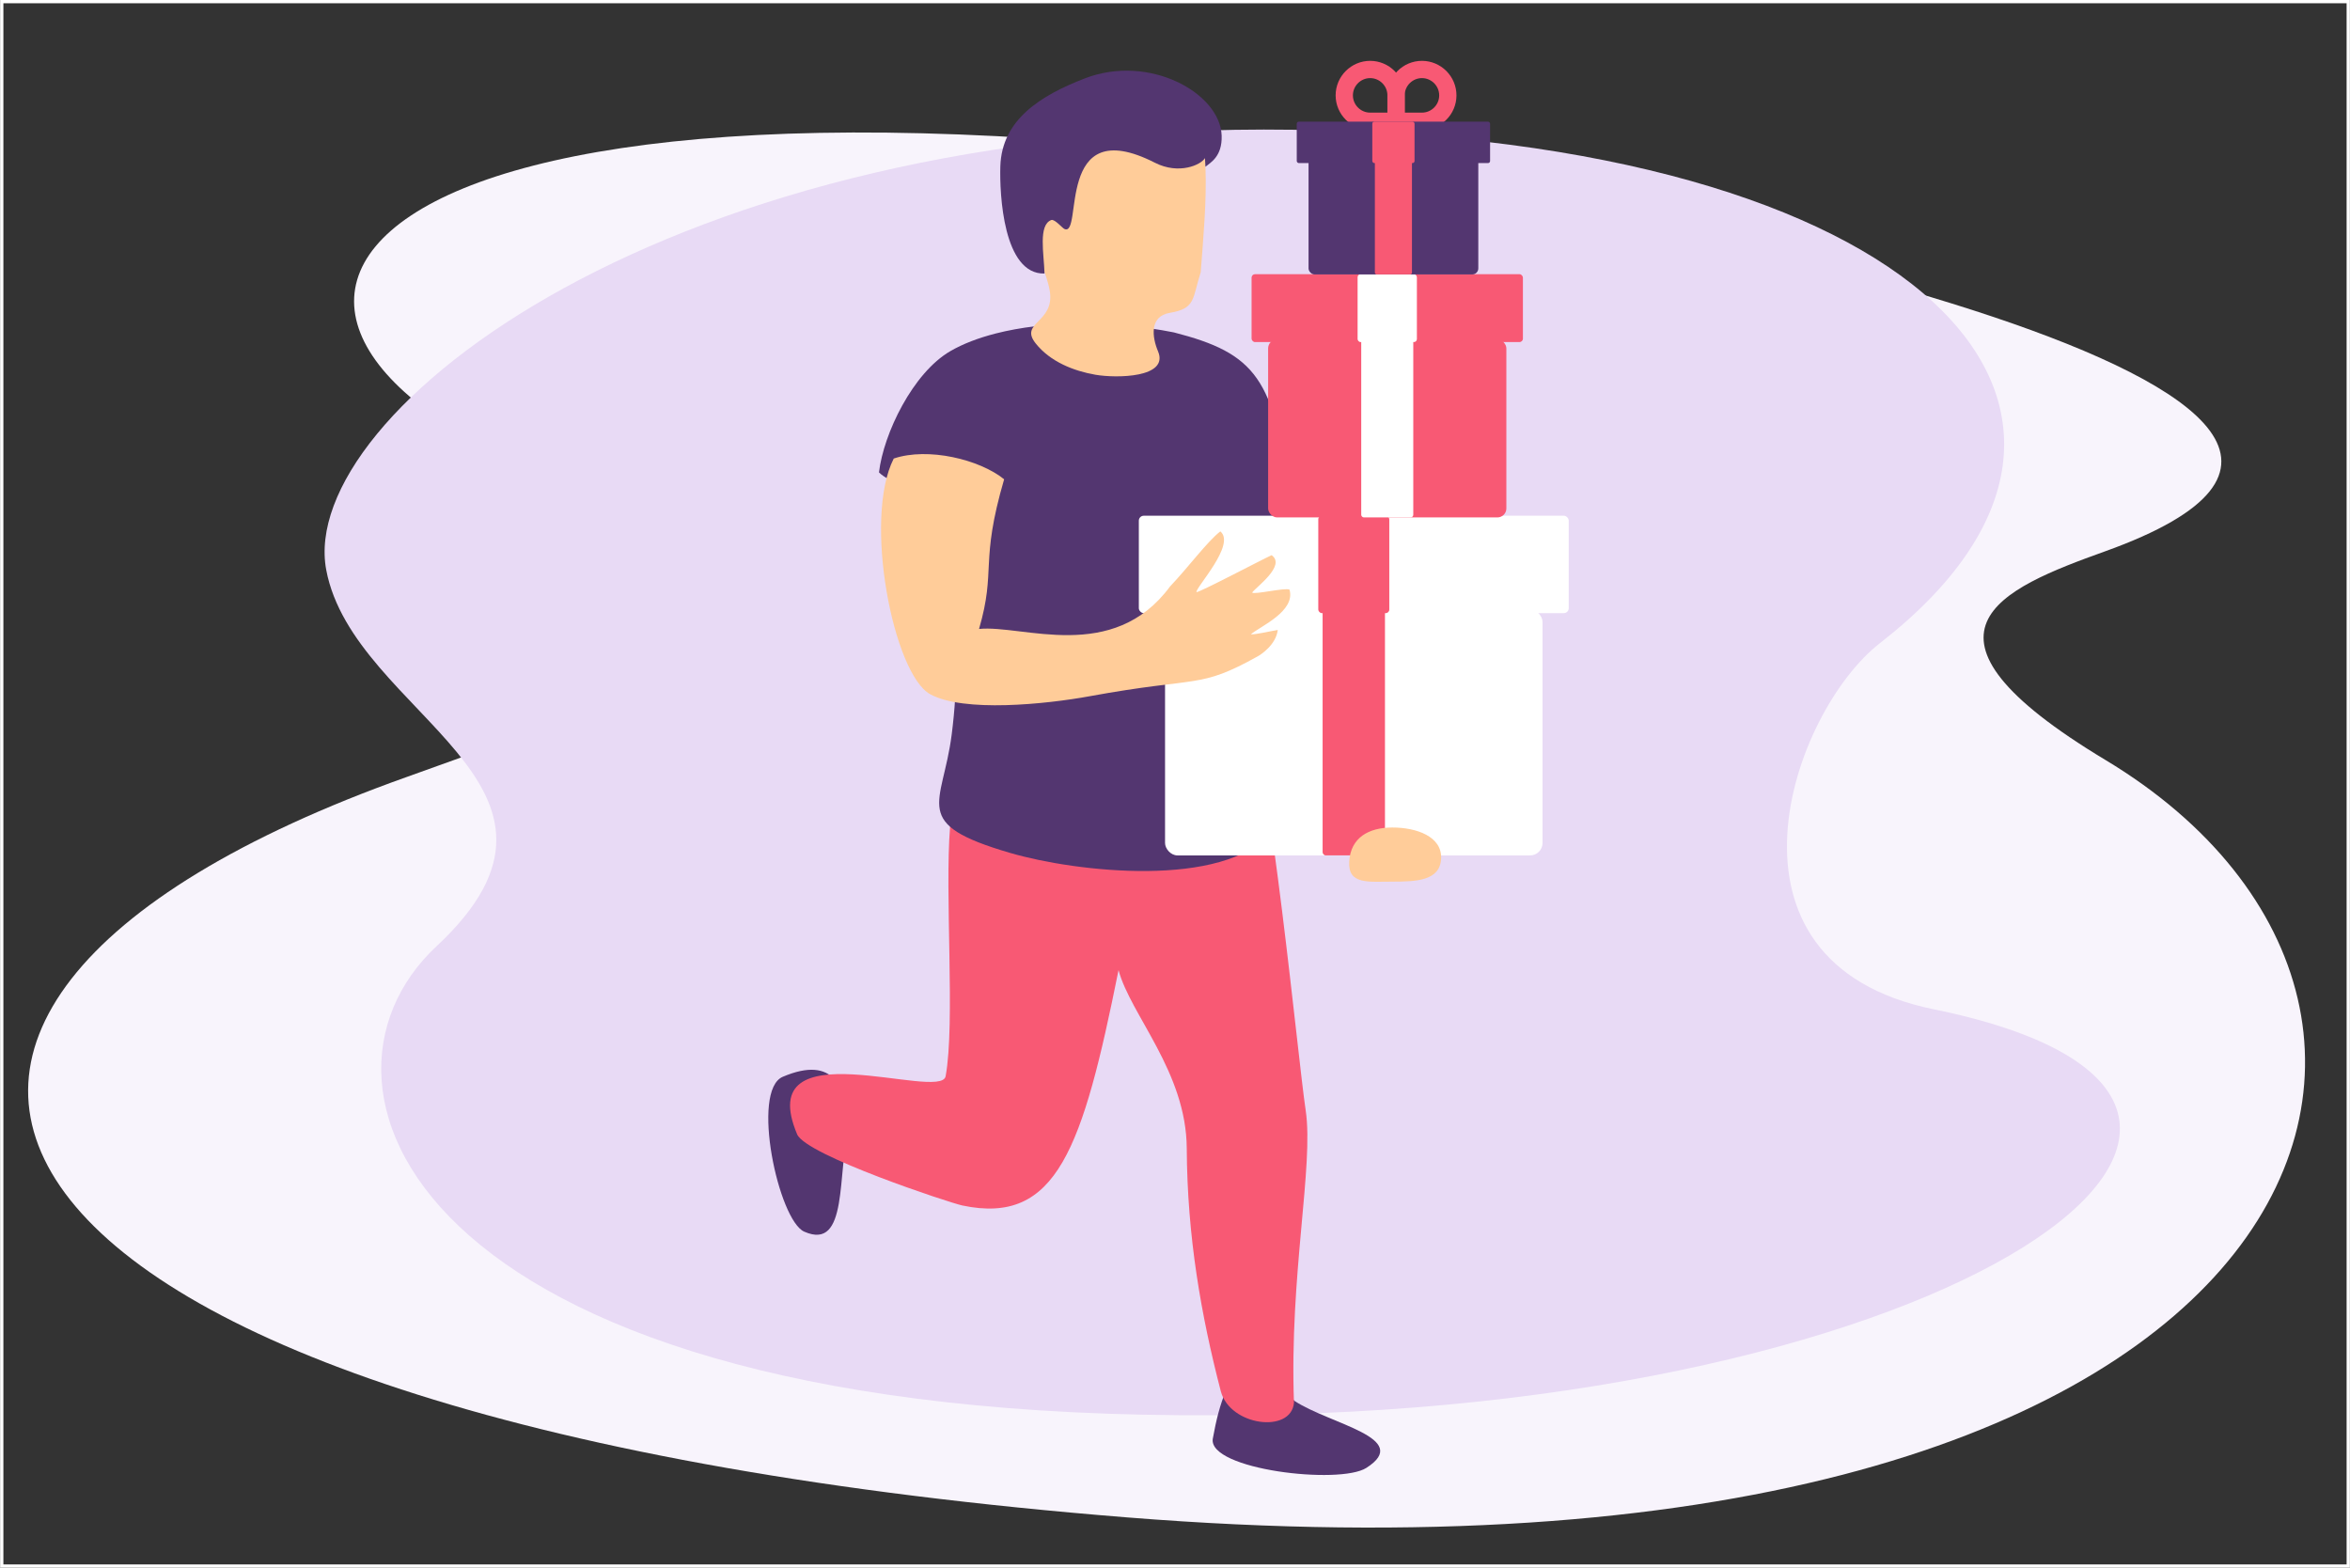
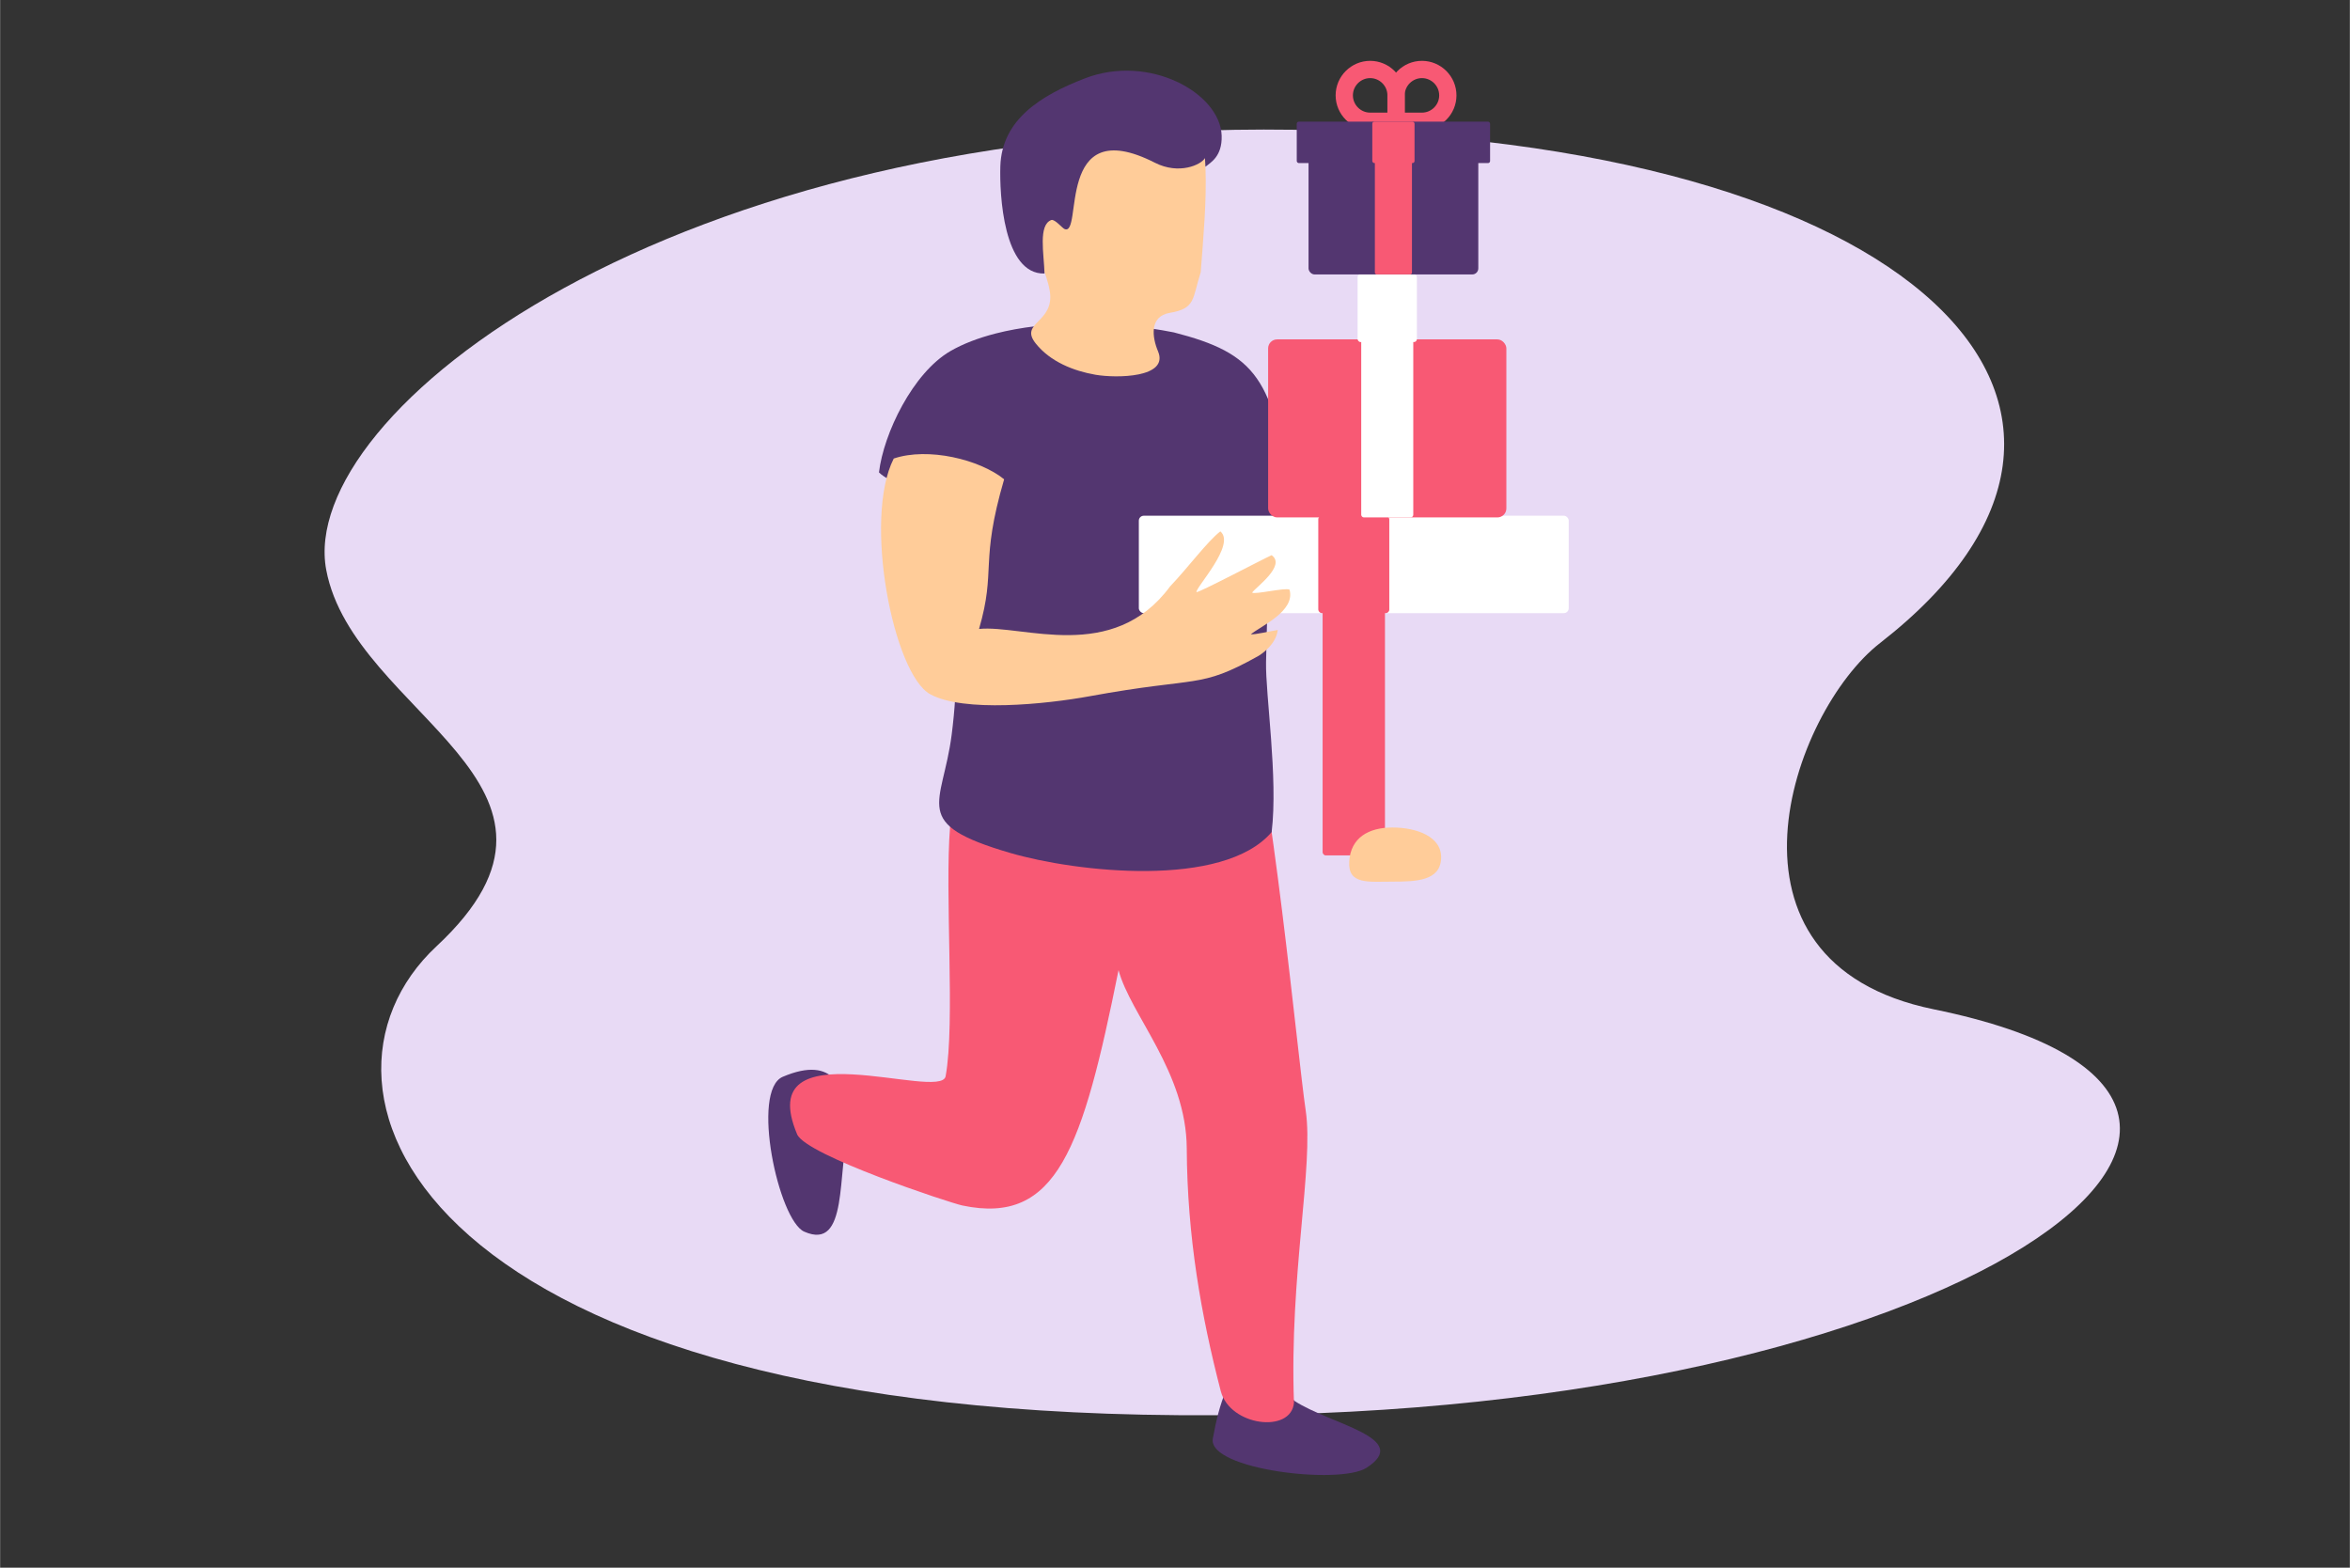
<svg xmlns="http://www.w3.org/2000/svg" xml:space="preserve" width="1700px" height="1134px" style="shape-rendering:geometricPrecision; text-rendering:geometricPrecision; image-rendering:optimizeQuality; fill-rule:evenodd; clip-rule:evenodd" viewBox="0 0 1100.75 734.342">
  <rect x="0" y="0" width="1100.75" height="734.342" fill="#333333" stroke="none" />
  <defs>
    <style type="text/css">
   
    .str0 {stroke:white;stroke-width:1.529}
    .str1 {stroke:#F85974;stroke-width:8.091}
    .fil0 {fill:none}
    .fil3 {fill:#533670}
    .fil2 {fill:#E8DAF5}
    .fil4 {fill:#F85974}
    .fil1 {fill:#F8F4FC}
    .fil5 {fill:#FFCC99}
    .fil6 {fill:white}
   
  </style>
  </defs>
  <g id="Layer_x0020_1">
-     <rect class="fil0 str0" x="0.765" y="0.765" width="1099.22" height="732.813" />
-     <path class="fil1" d="M272.032 228.519c110.213,39.595 229.433,24.676 -81.601,135.458 -311.034,110.782 -221.543,302.019 337.301,346.801 558.843,44.782 655.438,-236.338 458.563,-354.752 -99.25,-59.696 -49.047,-80.237 -0.237,-97.756 205.465,-73.746 -227.181,-160.044 -356.897,-178.324 -482.227,-67.957 -563.307,74.502 -357.13,148.573z" />
    <path class="fil2" d="M880.665 301.208c-41.617,32.371 -82.656,149.568 25.137,171.574 212.655,43.414 11.69,190.143 -336.418,190.143 -373.89,2.255 -436.422,-153.061 -364.992,-219.633 81.327,-75.795 -38.814,-108.16 -51.633,-176.361 -13.751,-73.165 160.038,-210.201 452.806,-206.15 292.768,4.051 415.556,131.177 275.1,240.426z" />
    <path class="fil3" d="M366.653 504.391c-15.117,6.425 -2.029,67.213 10.032,72.549 20.961,9.275 15.202,-27.852 21.045,-49.08 -1.368,-18.053 -6.776,-33.791 -31.077,-23.469z" />
    <path class="fil3" d="M574.402 650.911c-3.012,7.324 -4.736,14.248 -6.331,23.077 -2.153,14.41 59.41,21.638 71.964,13.608 21.819,-13.958 -17.124,-20.424 -33.734,-31.409 -7.161,-8.222 -7.283,-10.461 -31.899,-5.276z" />
-     <path class="fil4" d="M523.927 454.428c5.604,21.012 31.766,47.762 31.954,83.514 0.22,41.374 6.754,78.351 15.936,113.703 4.248,16.356 32.928,19.987 34.288,5.485 -2.193,-59.566 9.329,-111.05 5.5,-136.924 -3.921,-26.483 -15.9,-155.865 -29.075,-200.952 1.876,10.11 -34.045,6.465 -65.72,16.513 -35.982,11.414 -69.999,32.019 -71.799,51.506 -2.588,31.578 2.479,91.872 -2.088,116.873 -2.192,12.003 -90.905,-23.391 -69.56,27.201 4.152,9.837 71.502,32.1 77.42,33.344 44.36,9.327 56.324,-26.814 73.144,-110.264z" />
+     <path class="fil4" d="M523.927 454.428c5.604,21.012 31.766,47.762 31.954,83.514 0.22,41.374 6.754,78.351 15.936,113.703 4.248,16.356 32.928,19.987 34.288,5.485 -2.193,-59.566 9.329,-111.05 5.5,-136.924 -3.921,-26.483 -15.9,-155.865 -29.075,-200.952 1.876,10.11 -34.045,6.465 -65.72,16.513 -35.982,11.414 -69.999,32.019 -71.799,51.506 -2.588,31.578 2.479,91.872 -2.088,116.873 -2.192,12.003 -90.905,-23.391 -69.56,27.201 4.152,9.837 71.502,32.1 77.42,33.344 44.36,9.327 56.324,-26.814 73.144,-110.264" />
    <path class="fil3" d="M445.766 344.1c6.155,-48.473 -3.635,-65.399 -3.947,-112.548 -8.363,0.968 -25.21,-5.341 -30.117,-10.262 2.161,-18.203 15.864,-46.613 33.427,-56.805 5.873,-3.408 13.086,-6.177 21.236,-8.263 23.136,-5.923 53.904,-6.386 83.5,-0.511 38.13,9.815 47.397,21.424 54.178,78.792 -8.951,7.423 -7.166,-2.205 -8.471,18.92 -1.671,27.048 -1.966,29.701 -2.544,56.666 -0.323,15.136 5.704,54.256 2.622,79.693 -22.659,26.545 -91.536,18.783 -122.419,9.777 -47.287,-13.793 -31.706,-22.06 -27.466,-55.459z" />
    <path class="fil5" d="M491.707 136.284c2.486,14.993 -14.475,14.62 -6.616,24.554 6.866,8.678 17.968,12.963 28.011,14.701 9.828,1.701 34.561,1.456 29.327,-10.961 -2.797,-6.636 -4.122,-16.419 5.517,-18.036 12.237,-2.051 10.468,-6.612 14.482,-19.04 2.419,-31.982 6.381,-69.944 -8.456,-82.751 -24.697,-18.425 -67.653,-4.197 -74.13,24.378 -7.473,32.976 8.869,49.544 11.866,67.155z" />
    <path class="fil3" d="M564.638 78.117l-0.234 -4.067c-1.792,3.172 -12.182,7.913 -23.44,2.18 -47.244,-24.067 -33.384,35.259 -42.415,31.011 -1.037,-0.487 -4.436,-4.598 -6.072,-4.195 -6.296,2.276 -3.463,15.908 -3.227,25.09 -19.296,0.495 -21.108,-37.174 -20.694,-50.246 0.697,-21.973 19.082,-33.23 39.47,-41.13 30.38,-11.77 63.592,6.949 64.206,26.791 0.306,9.887 -5.328,12.622 -7.594,14.567z" />
-     <rect class="fil6" x="545.713" y="285.502" width="176.831" height="115.197" rx="5.82" ry="5.82" />
    <rect class="fil6" x="533.435" y="241.584" width="201.388" height="45.626" rx="2.305" ry="2.305" />
    <g id="_406947104">
      <path id="_406947560" class="fil0 str1" d="M641.796 32.545l0.002 0c6.671,0 12.13,5.457 12.13,12.129l0 12.13 -12.131 0c-6.671,0 -12.129,-5.457 -12.129,-12.129l0 -0.002c0,-6.671 5.458,-12.129 12.129,-12.129z" />
      <path id="_406947176" class="fil0 str1" d="M666.056 32.545l-0.002 0c-6.671,0 -12.129,5.457 -12.129,12.129l0 12.13 12.13 0c6.671,0 12.13,-5.457 12.13,-12.129l0 -0.002c0,-6.671 -5.458,-12.129 -12.13,-12.129z" />
    </g>
    <rect class="fil4" x="619.525" y="285.502" width="29.208" height="115.197" rx="1.476" ry="1.476" />
    <rect class="fil4" x="617.497" y="241.584" width="33.264" height="45.626" rx="1.68" ry="1.68" />
    <path class="fil5" d="M418.618 214.793c-14.427,28.299 -0.194,100.855 17.054,110.388 15.639,8.64 54.154,4.718 74.753,0.947 51.691,-9.46 50.919,-3.222 78.791,-18.731 1.333,-0.742 8.478,-5.338 9.296,-12.306 -3.977,0.652 -10.646,2.243 -12.628,2.026 4.792,-3.896 20.97,-10.822 18.149,-20.898 -2.032,-1.1 -16.535,2.453 -17.519,1.353 1.647,-2.427 16.078,-12.662 9.117,-17.511 -5.015,2.294 -33.672,17.419 -35.201,17.312 -0.541,-2.059 18.632,-22.323 11.18,-28.466 -5.999,4.603 -15.202,17.049 -23.521,25.763 -26.846,36.387 -69.105,17.855 -89.51,19.946 8.159,-28.019 0.235,-30.641 11.752,-70.109 -11.45,-9.289 -35.65,-15.144 -51.714,-9.716z" />
    <rect class="fil4" x="594" y="158.978" width="111.605" height="83.4" rx="4.213" ry="4.213" />
-     <rect class="fil4" x="586.25" y="128.439" width="127.104" height="31.796" rx="1.606" ry="1.606" />
    <rect class="fil6" x="637.609" y="158.978" width="24.387" height="83.4" rx="1.232" ry="1.232" />
    <rect class="fil6" x="635.915" y="128.439" width="27.773" height="31.796" rx="1.403" ry="1.403" />
    <rect class="fil3" x="612.931" y="72.507" width="79.525" height="56.051" rx="2.832" ry="2.832" />
    <rect class="fil3" x="607.409" y="56.985" width="90.569" height="19.409" rx="0.981" ry="0.981" />
    <rect class="fil4" x="644.005" y="72.507" width="17.377" height="56.051" rx="0.878" ry="0.878" />
    <rect class="fil4" x="642.799" y="56.985" width="19.79" height="19.409" rx="0.981" ry="0.981" />
    <path class="fil5" d="M652.197 412.981c11.224,0 22.336,-0.356 22.839,-10.779 0.503,-10.422 -11.614,-14.575 -22.839,-14.575 -11.224,0 -19.501,4.837 -20.205,15.862 -0.703,11.025 8.981,9.491 20.205,9.491z" />
  </g>
</svg>